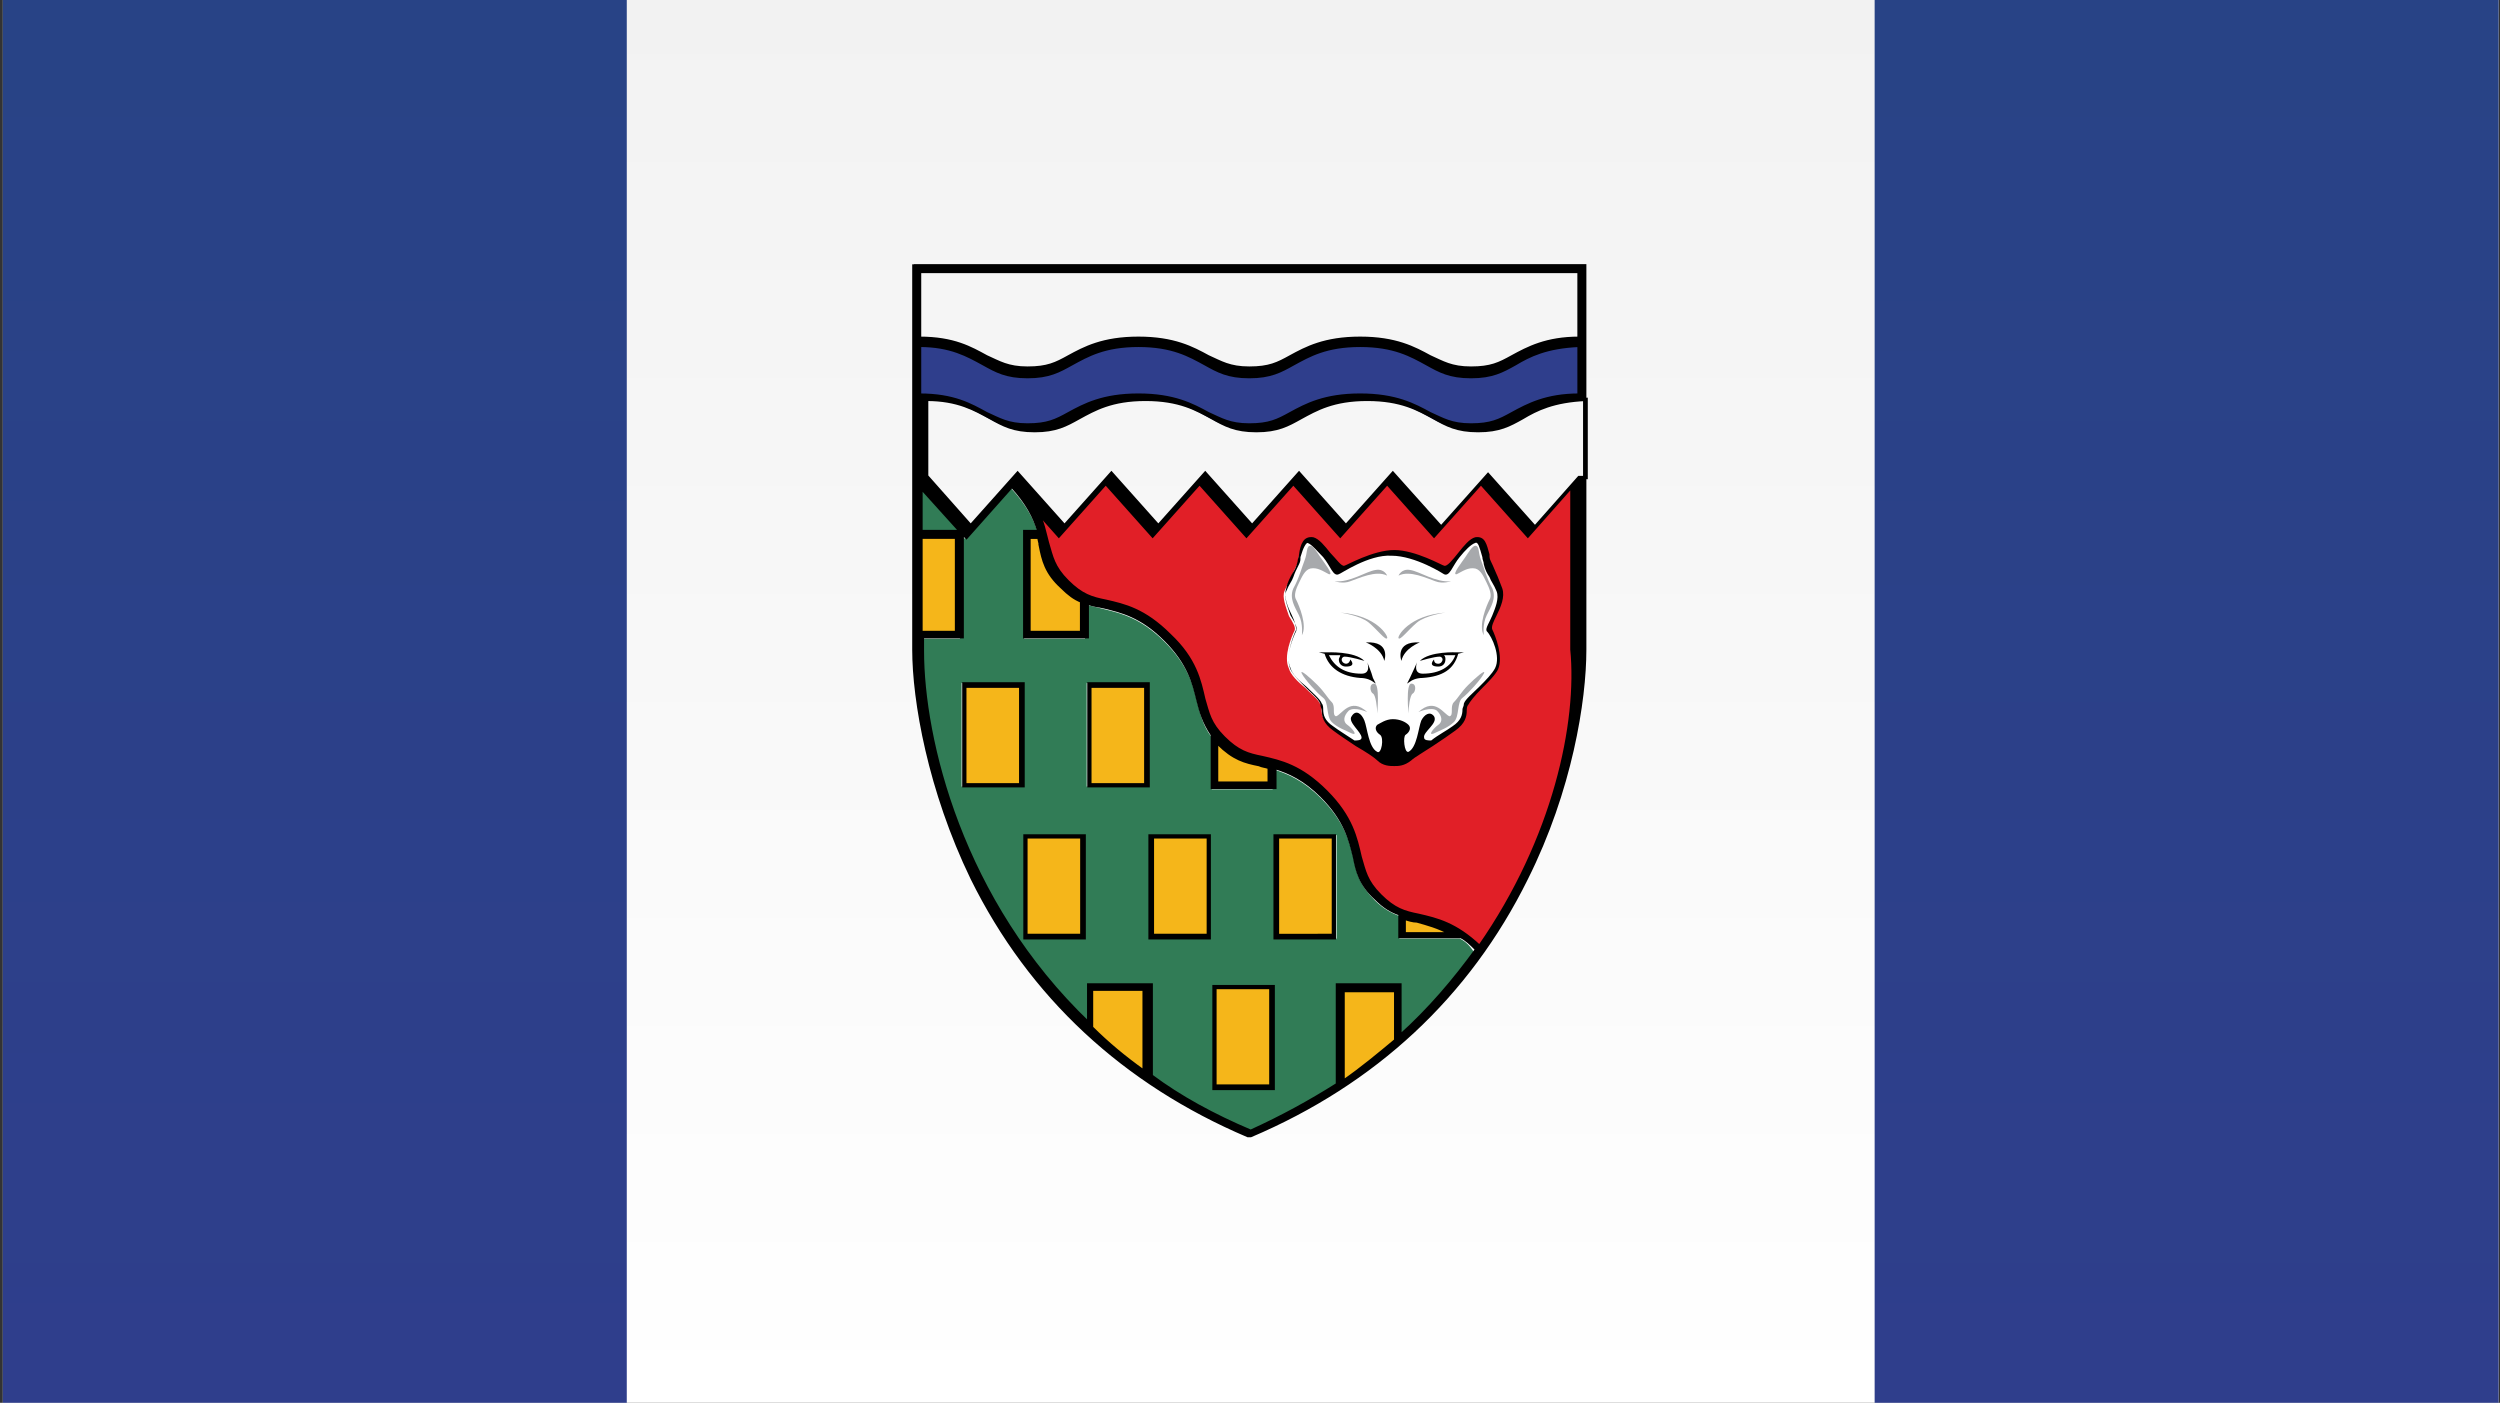
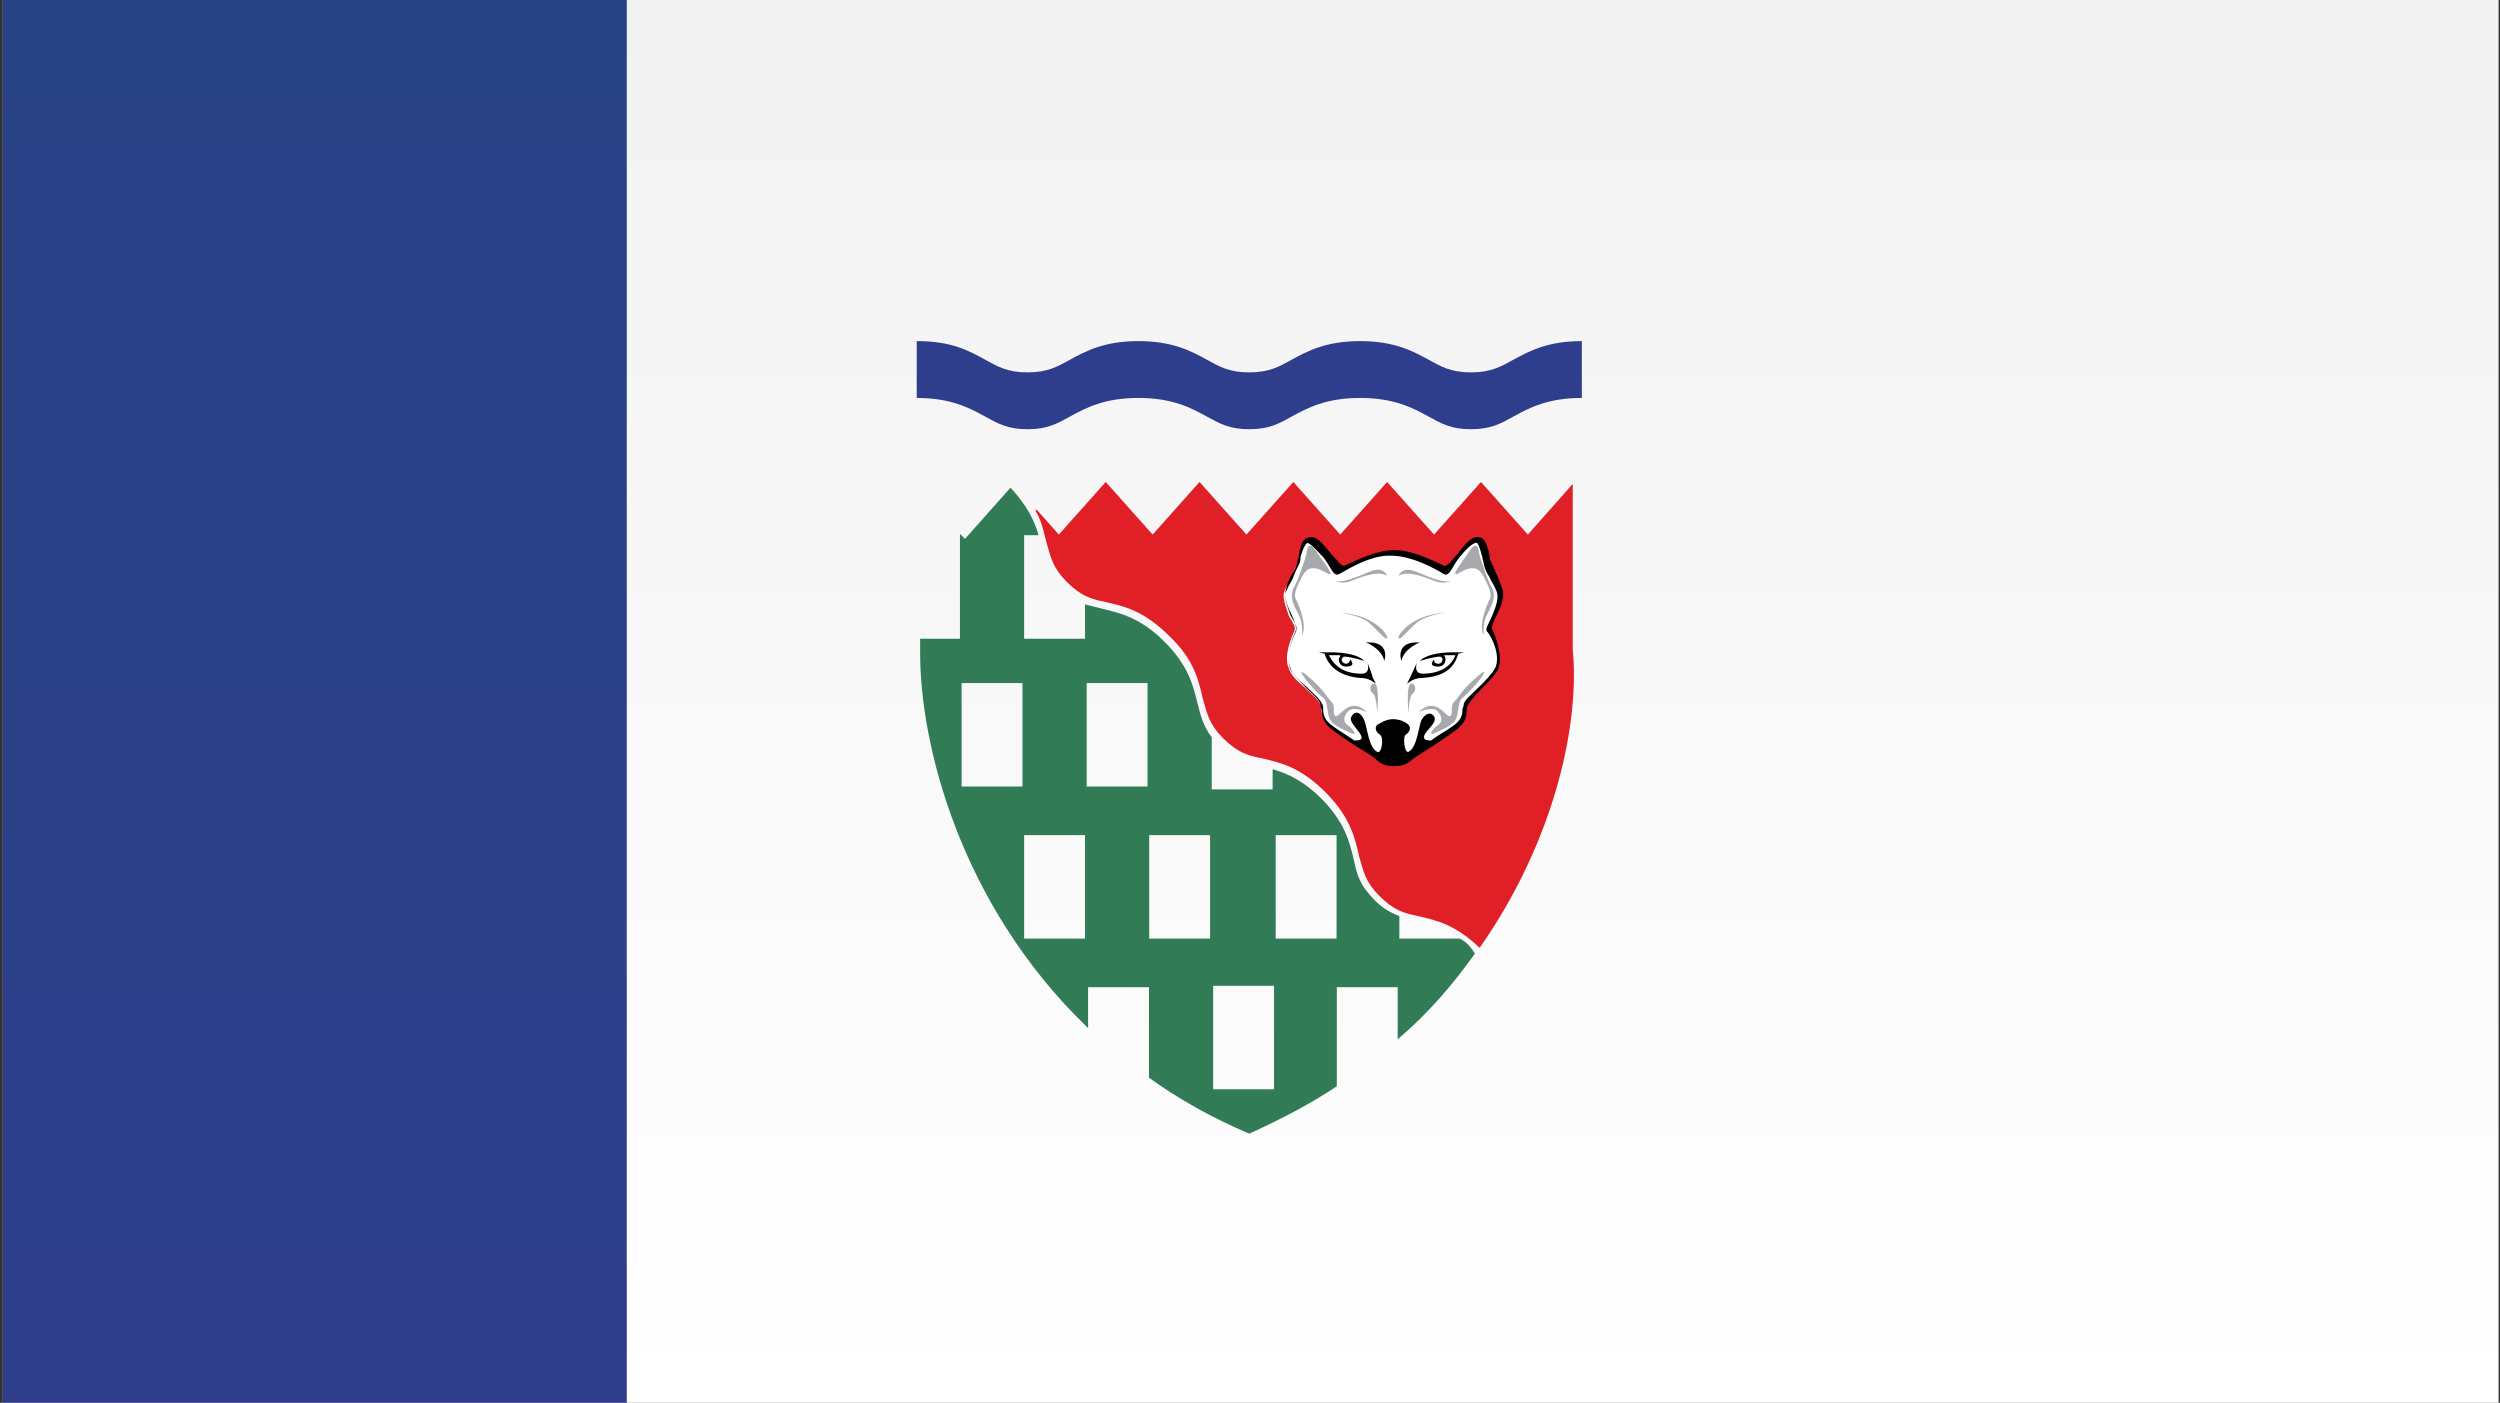
<svg xmlns="http://www.w3.org/2000/svg" id="Layer_1" viewBox="0 0 175.9 98.7">
  <rect x="0" y="0" width="175.9" height="98.7" fill="#333333" stroke="none" />
  <style>.st0{fill:url(#SVGID_1_)}.st1{fill:url(#SVGID_2_)}.st2{fill:url(#SVGID_3_)}.st3{fill:#f5b61a}.st4,.st5,.st6{fill:#317c56}.st5,.st6{stroke:#317c56;stroke-width:.117;stroke-miterlimit:10}.st6{fill:#e11f27;stroke:#e11f27}.st7{fill:#2f3e8c}.st8,.st9{stroke:#000;stroke-width:.234;stroke-miterlimit:10}.st9{fill:#fff;stroke:#fff}.st10{fill:#a7a9ac}</style>
  <linearGradient id="SVGID_1_" gradientUnits="userSpaceOnUse" x1="87.951" y1="98.753" x2="87.951" y2="-.019">
    <stop offset="0" stop-color="#fff" />
    <stop offset="1" stop-color="#f2f2f2" />
  </linearGradient>
  <path class="st0" d="M.2 0h175.6v98.8H.2z" />
  <linearGradient id="SVGID_2_" gradientUnits="userSpaceOnUse" x1="22.103" y1="98.753" x2="22.103" y2="-.019">
    <stop offset="0" stop-color="#2f3e8c" />
    <stop offset="1" stop-color="#284386" />
  </linearGradient>
  <path class="st1" d="M.2 0h43.9v98.8H.2z" />
  <linearGradient id="SVGID_3_" gradientUnits="userSpaceOnUse" x1="153.8" y1="98.753" x2="153.8" y2="-.019">
    <stop offset="0" stop-color="#2f3e8c" />
    <stop offset="1" stop-color="#284386" />
  </linearGradient>
-   <path class="st2" d="M131.9 0h43.9v98.8h-43.9z" />
  <g>
-     <path class="st3" d="M64.5 37.5h2.9v7.1h-2.9zM67.8 48.2h4v7.1h-4zM72.2 58.9h4V66h-4zM81 58.9h4V66h-4zM85.5 69.4h4v7.1h-4zM76.6 72.7v-3.3h4.1v6.4zM94.3 76.5v-7.1h4.1v4zM89.8 58.9h4V66h-4zM98.7 58.9h4V66h-4zM76.6 48.2h4v7.1h-4zM72.1 37.5h4v7.1h-4zM85.4 48.1h4v7.1h-4z" />
-     <path class="st4" d="M64.6 33.9v3.7h2.9l.3-.3-3.2-3.5z" />
    <path class="st5" d="M102.7 66.1h-4.3v-1.6c-.5-.2-1.1-.5-1.7-1.1-1.1-1.1-1.3-1.9-1.5-2.9-.3-1.2-.6-2.6-2.3-4.3-1.2-1.2-2.3-1.7-3.3-2v1.4h-4.4v-3.7c-.6-.8-.8-1.6-1-2.4-.3-1.2-.6-2.6-2.3-4.3-1.7-1.7-3.1-2-4.3-2.3l-1.2-.3V45H72v-7.4h1c-.3-1-.8-2-1.9-3.2L67.9 38l-.3-.3V45h-2.8v1c0 6.2 2.7 17.5 11.7 26.2v-2.8h4.4v6.4c2.1 1.5 4.4 2.8 7 3.9 2.2-1 4.3-2.1 6.1-3.3v-7h4.4V73c2.1-1.8 3.8-3.8 5.3-5.9-.3-.5-.6-.8-1-1zM67.6 48H72v7.4h-4.4V48zm8.8 18.1H72v-7.4h4.4v7.4zm0-18.1h4.4v7.4h-4.4V48zm8.8 18.1h-4.4v-7.4h4.4v7.4zm4.5 10.6h-4.4v-7.4h4.4v7.4zm4.4-10.6h-4.4v-7.4h4.4v7.4z" />
    <path class="st6" d="M104.1 66.6c-1.7-1.6-3-1.9-4.3-2.2-1-.2-1.7-.4-2.7-1.4-1-1-1.1-1.7-1.4-2.7-.3-1.3-.6-2.8-2.4-4.6-1.8-1.8-3.2-2.1-4.5-2.4-1-.2-1.7-.4-2.7-1.4-1-1-1.1-1.7-1.4-2.7-.3-1.3-.6-2.8-2.4-4.5-1.8-1.8-3.2-2.1-4.5-2.4-1-.2-1.7-.4-2.7-1.4-1-1-1.1-1.7-1.4-2.7-.2-.7-.3-1.5-.8-2.3l1.6 1.8 3.3-3.7 3.3 3.7 3.3-3.7 3.3 3.7L91 34l3.3 3.7 3.3-3.7 3.3 3.7 3.3-3.7 3.3 3.7 3.1-3.5v11.5c.5 5.1-1.2 13.3-6.5 20.9z" />
    <path class="st7" d="M64.5 28c2.4 0 3.7.7 4.8 1.3.9.5 1.6.9 3 .9s2.1-.4 3-.9c1.1-.6 2.4-1.3 4.8-1.3s3.7.7 4.8 1.3c.9.5 1.6.9 3 .9s2.1-.4 3-.9c1.1-.6 2.4-1.3 4.8-1.3s3.7.7 4.8 1.3c.9.5 1.6.9 3 .9s2.1-.4 3-.9c1.1-.6 2.4-1.3 4.8-1.3v-4c-2.4 0-3.7.7-4.8 1.3-.9.5-1.6.9-3 .9s-2.1-.4-3-.9c-1.1-.6-2.4-1.3-4.8-1.3s-3.7.7-4.8 1.3c-.9.5-1.6.9-3 .9s-2.1-.4-3-.9c-1.1-.6-2.4-1.3-4.8-1.3s-3.7.7-4.8 1.3c-.9.5-1.6.9-3 .9s-2.1-.4-3-.9c-1.1-.6-2.3-1.3-4.8-1.3v4z" />
-     <path class="st8" d="M64.3 18.6v27.1c0 3.6 1.1 9.9 4.1 16.1 4.1 8.3 10.7 14.4 19.4 18.1h.2c8.7-3.7 15.3-9.8 19.4-18.1 3.1-6.2 4.1-12.5 4.1-16.1v-27H64.3zm46.8.5v4.7c-2.3 0-3.6.7-4.7 1.3-.9.5-1.5.8-2.9.8s-2-.4-2.9-.8c-1.1-.6-2.4-1.3-4.9-1.3-2.5 0-3.8.7-4.9 1.3-.9.5-1.5.8-2.9.8s-2-.4-2.9-.8c-1.1-.6-2.4-1.3-4.9-1.3-2.5 0-3.8.7-4.9 1.3-.9.5-1.5.8-2.9.8s-2-.4-2.9-.8c-1.1-.6-2.3-1.3-4.7-1.3v-4.7h46.4zm0 14.5l-3.1 3.5-3.3-3.7-3.3 3.7-3.4-3.8-3.3 3.7-3.3-3.7-3.3 3.7-3.3-3.7-3.3 3.7-3.3-3.7-3.3 3.7-3.3-3.7-3.3 3.7-3.1-3.5v-5.4c2.2 0 3.4.7 4.5 1.3.9.5 1.6.9 3.1.9s2.2-.4 3.1-.9c1.1-.6 2.3-1.3 4.7-1.3 2.4 0 3.6.7 4.7 1.3.9.5 1.6.9 3.1.9s2.2-.4 3.1-.9c1.1-.6 2.3-1.3 4.7-1.3 2.4 0 3.6.7 4.7 1.3.9.5 1.6.9 3.1.9s2.2-.4 3.1-.9c1-.6 2.2-1.2 4.5-1.3v5.5zm-46.3 4.2h2.5v6.7h-2.5v-6.7zm0-.4v-3.1l2.8 3.1h-2.8zm46.3-9.6c-2.3 0-3.6.7-4.7 1.3-.9.5-1.5.8-2.9.8s-2-.4-2.9-.8c-1.1-.6-2.4-1.3-4.9-1.3-2.5 0-3.8.7-4.9 1.3-.9.5-1.5.8-2.9.8s-2-.4-2.9-.8c-1.1-.6-2.4-1.3-4.9-1.3-2.5 0-3.8.7-4.9 1.3-.9.5-1.5.8-2.9.8s-2-.4-2.9-.8c-1.1-.6-2.3-1.3-4.7-1.3v-3.5c2.2 0 3.4.7 4.5 1.3.9.5 1.6.9 3.1.9s2.2-.4 3.1-.9c1.1-.6 2.3-1.3 4.7-1.3 2.4 0 3.6.7 4.7 1.3.9.5 1.6.9 3.1.9s2.2-.4 3.1-.9c1.1-.6 2.3-1.3 4.7-1.3 2.4 0 3.6.7 4.7 1.3.9.5 1.6.9 3.1.9s2.2-.4 3.1-.9c1-.6 2.2-1.2 4.5-1.3v3.5zM80.5 75.4c-1.4-1-2.6-2-3.7-3.1v-2.7h3.7v5.8zm17.7-2.2c-1.2 1-2.4 2-3.7 2.9v-6.4h3.7v3.5zm.3-.3v-3.6h-4.4v7c-1.9 1.2-3.9 2.3-6.1 3.3-2.6-1.1-5-2.4-7-3.9v-6.4h-4.4V72c-9-8.6-11.7-20-11.7-26.2v-1h2.8v-7.3l.3.3 3.2-3.6c1.1 1.2 1.6 2.2 1.9 3.2h-1v7.4h4.4v-2.4c.4.2.8.2 1.2.3 1.2.3 2.6.6 4.3 2.3 1.7 1.7 2 3.1 2.3 4.3.2.8.4 1.5 1 2.4v3.7h4.4V54c1 .3 2.1.8 3.3 2 1.7 1.7 2 3.1 2.3 4.3.2 1 .4 1.9 1.5 2.9.6.6 1.1.9 1.7 1.1v1.6h4.3c.4.2.7.5 1.1.9-1.6 2.2-3.3 4.2-5.4 6.1zM73.2 38.4c.2 1 .4 1.9 1.5 2.9.5.5.9.8 1.4 1v2.2h-3.7v-6.7h.7c0 .2.1.4.1.6zm12.4 13.8l.1.1c1.1 1.1 1.9 1.3 2.9 1.5.2.1.4.1.7.2v1.1h-3.7v-2.9zm13.2 12.4c.3.1.6.2.9.2.7.2 1.5.4 2.4.9h-3.3v-1.1zm5.3 2c-1.7-1.6-3-1.9-4.3-2.2-1-.2-1.7-.4-2.7-1.4-1-1-1.1-1.7-1.4-2.7-.3-1.3-.6-2.8-2.4-4.6-1.8-1.8-3.2-2.1-4.5-2.4-1-.2-1.7-.4-2.7-1.4-1-1-1.1-1.7-1.4-2.7-.3-1.3-.6-2.8-2.4-4.5-1.8-1.8-3.2-2.1-4.5-2.4-1-.2-1.7-.4-2.7-1.4-1-1-1.1-1.7-1.4-2.7-.2-.7-.3-1.5-.8-2.3l1.6 1.8 3.3-3.7 3.3 3.7 3.3-3.7 3.3 3.7L91 34l3.3 3.7 3.3-3.7 3.3 3.7 3.3-3.7 3.3 3.7 3.1-3.5v11.5c.5 5.1-1.2 13.3-6.5 20.9z" />
-     <path d="M80.8 66.1h4.4v-7.4h-4.4v7.4zm.4-7.1h3.7v6.7h-3.7V59zM89.6 66.1H94v-7.4h-4.4v7.4zM90 59h3.7v6.7H90V59zM72 66.1h4.4v-7.4H72v7.4zm.3-7.1H76v6.7h-3.7V59zM80.9 48h-4.4v7.4h4.4V48zm-.4 7.1h-3.7v-6.7h3.7v6.7zM72.1 48h-4.4v7.4h4.4V48zm-.4 7.1H68v-6.7h3.7v6.7zM85.3 76.7h4.4v-7.4h-4.4v7.4zm.3-7.1h3.7v6.7h-3.7v-6.7z" />
  </g>
  <g>
    <path class="st9" d="M105.2 47c-.2.4-.7.9-1.1 1.3-.5.5-1 .9-1.1 1.2 0 .2-.1.3-.1.4 0 .4-.1.8-.7 1.2-.4.3-1 .6-1.5 1-.2 0-.5 0-.5-.2-.1-.4 1-1 .7-1.5-.3-.4-.7-.1-.9.3-.2.5-.3 1.9-.9 2.2-.3.1-.4-1.1-.2-1.2.3-.2.4-.5.2-.7-.2-.2-.6-.4-1.1-.4-.5 0-.9.3-1.1.4-.2.2-.1.5.2.7.3.2.1 1.4-.2 1.2-.6-.3-.7-1.7-.9-2.2-.2-.5-.6-.8-.9-.3-.3.4.7 1.1.7 1.5 0 .2-.3.2-.5.2-.6-.4-1.1-.7-1.5-1-.6-.4-.7-.8-.7-1.2 0-.1 0-.3-.1-.4-.1-.3-.6-.7-1.1-1.2-.5-.4-1-.9-1.1-1.3-.4-.8.2-2.2.4-2.6.1-.3-.1-.6-.4-1.1-.2-.6-.5-1.3-.3-1.7.2-.5.4-.7.5-1 .1-.3.2-.5.4-.9.1-.2.1-.3.1-.5.2-.7.4-1 .5-1 .3.1.7.6 1.1 1 .5.6.7 1.4 1.1 1.2.1 0 2.1-1.4 3.7-1.3 1.7 0 3.7 1.3 3.7 1.3.4.2.6-.6 1.1-1.2.4-.5.8-.9 1.1-1 .2-.1.3.3.5 1 0 .2.1.3.1.5.1.4.2.6.4.9.1.3.3.5.5 1s-.1 1.2-.3 1.7c-.2.5-.5.9-.4 1.1.4.4 1 1.8.6 2.6z" />
    <path class="st10" d="M91.6 44.7s.1-.8-.2-1.4c-.3-.6-.7-1.2-.4-1.9.4-.7.6-1.5.8-2 .2-.5.1-1 .4-1 .2 0 .5.5.7.8.2.3 1 1.3.6 1.2-.4-.2-.8-.5-1.3-.4-.4.1-.6.6-.8 1-.2.4-.4.9-.2 1.2.2.4.8 1.8.4 2.5zM94.3 43.1s1.4.2 2 .7c.6.5 1.2 1.3 1.3 1.1.1-.1-.7-1.6-3.3-1.8zM93.9 40.9s.6.2 1.1 0c.6-.2 1.8-.8 2.6-.4 0 0-.2-.5-.8-.4-.7.1-1.8.9-2.9.8zM96.9 50.2s.2-2.1-.2-2.1-.3.6-.1.7c.2.1.3 1 .3 1.4zM96.2 50.1s-.9-.4-1.3-.1c-.4.4-.4.8-.1 1 .3.2.8.8.3.6-.4-.2-1-.4-1.4-.8-.4-.4-.2-1.4-.6-1.7-.4-.3-1.3-1.3-1.5-1.7-.2-.4.6.3 1.1.8.5.5.7.9 1 1.2.3.3 0 .9.3 1 .4-.1 1-1.4 2.2-.3zM104.4 44.7s-.1-.8.2-1.4c.3-.6.7-1.2.4-1.9-.4-.7-.6-1.5-.8-2-.2-.5-.1-1-.4-1-.2 0-.5.5-.7.8-.2.3-1 1.3-.6 1.2.4-.2.8-.5 1.3-.4.4.1.6.6.8 1 .2.4.4.9.2 1.2-.2.4-.8 1.8-.4 2.5zM101.7 43.1s-1.4.2-2 .7c-.6.5-1.2 1.3-1.3 1.1-.1-.1.7-1.6 3.3-1.8zM102.1 40.9s-.6.2-1.1 0c-.6-.2-1.8-.8-2.6-.4 0 0 .2-.5.8-.4.7.1 1.8.9 2.9.8zM99.1 50.2s-.2-2.1.2-2.1.3.6.1.7c-.2.1-.3 1-.3 1.4zM99.8 50.1s.9-.4 1.3-.1c.4.4.4.8.1 1-.3.2-.8.8-.3.6.4-.2 1-.4 1.4-.8.4-.4.2-1.4.6-1.7.4-.3 1.3-1.3 1.5-1.7.2-.4-.6.3-1.1.8-.5.5-.7.9-1 1.2-.3.3 0 .9-.3 1-.4-.1-1-1.4-2.2-.3z" />
    <path d="M96.1 45.2s1.1.4 1.3 1.3c0 0 .5-1.4-1.3-1.3zM96.2 46.6s.3.8-.4.8c-1.2 0-1.9-.5-2.3-1.3h.8c0 .1-.1.2-.1.3 0 .3.2.5.5.5.8 0 .3-.5.3-.5 0 .1-.1.3-.3.3-.1 0-.3-.1-.3-.3 0-.1.1-.2.2-.2.4 0 1.4.3 1.4.3-.7-.7-2.6-.6-2.7-.6h-.5l.4.1c.3 1 1.2 1.6 2.5 1.7.5 0 .8.2.8.2l.3.2-.2-.4c-.1-.4-.4-1.1-.4-1.1zM98.6 46.5c.2-.9 1.3-1.3 1.3-1.3-1.8-.1-1.3 1.3-1.3 1.3z" />
    <path d="M105.3 43.3c.3-.6.6-1.3.4-1.9-.2-.5-.3-.8-.4-1-.1-.2-.2-.5-.4-.9-.1-.2-.1-.3-.1-.5-.2-.7-.3-1.3-1-1.2-.4.1-.8.6-1.2 1.1-.4.5-.8 1-1 .9-.1 0-2-1.1-3.5-1.1s-3.4 1.1-3.5 1.1c-.2.1-.6-.5-1-.9-.4-.5-.8-1-1.2-1.1-.7-.1-.9.5-1 1.2 0 .2-.1.3-.1.5-.1.4-.2.6-.4.9-.1.2-.3.5-.4 1-.2.6.1 1.3.4 1.9.2.4.3.8.3 1-.2.4-.8 1.9-.4 2.8.2.4.7.9 1.2 1.4.4.4.9.8.9 1.1 0 .1.1.3.1.4 0 .4.1.9.8 1.4.4.3 1 .7 1.6 1.1.7.4 1.3.8 1.5 1 .4.4.9.4 1.2.4.3 0 .7 0 1.2-.4.2-.2.9-.6 1.5-1s1.2-.8 1.6-1.1c.7-.5.8-1 .8-1.4 0-.1 0-.3.1-.4.1-.2.5-.7.9-1.1.5-.5 1-1 1.2-1.4.4-.9-.2-2.4-.4-2.8-.1-.2.1-.6.3-1zm-.1 3.7c-.2.4-.7.9-1.1 1.3-.5.5-1 .9-1.1 1.2 0 .2-.1.3-.1.4 0 .4-.1.8-.7 1.2-.4.3-1 .6-1.5 1-.2 0-.5 0-.5-.2-.1-.4 1-1 .7-1.5-.3-.4-.7-.1-.9.3-.2.5-.3 1.9-.9 2.2-.3.1-.4-1.1-.2-1.2.3-.2.4-.5.2-.7-.2-.2-.6-.4-1.1-.4-.5 0-.9.3-1.1.4-.2.2-.1.5.2.7.3.2.1 1.4-.2 1.2-.6-.3-.7-1.7-.9-2.2-.2-.5-.6-.8-.9-.3-.3.4.7 1.1.7 1.5 0 .2-.3.2-.5.2-.6-.4-1.1-.7-1.5-1-.6-.4-.7-.8-.7-1.2 0-.1 0-.3-.1-.4-.1-.3-.6-.7-1.1-1.2-.5-.4-1-.9-1.1-1.3-.4-.8.2-2.2.4-2.6.1-.3-.1-.6-.4-1.1-.2-.6-.5-1.3-.3-1.7.2-.5.4-.7.5-1 .1-.3.2-.5.4-.9.1-.2.1-.3.1-.5.2-.7.4-1 .5-1 .3.1.7.6 1.1 1 .5.6.7 1.4 1.1 1.2.1 0 2.1-1.4 3.7-1.3 1.7 0 3.7 1.3 3.7 1.3.4.2.6-.6 1.1-1.2.4-.5.8-.9 1.1-1 .2-.1.3.3.5 1 0 .2.1.3.1.5.1.4.2.6.4.9.1.3.3.5.5 1s-.1 1.2-.3 1.7c-.2.5-.5.9-.4 1.1.4.4 1 1.8.6 2.6z" />
    <path d="M99.9 46.5s1-.3 1.4-.3c.1 0 .2.1.2.2s-.1.3-.3.3-.3-.1-.3-.3c0 0-.5.5.3.5.3 0 .5-.2.5-.5 0-.1 0-.2-.1-.3h.8c-.3.8-1.1 1.3-2.3 1.3-.7 0-.4-.8-.4-.8s-.3.7-.5 1.1l-.2.4.3-.2s.3-.2.8-.2c1.4-.1 2.2-.6 2.5-1.7l.4-.1h-.5s-1.9-.1-2.6.6z" />
  </g>
</svg>